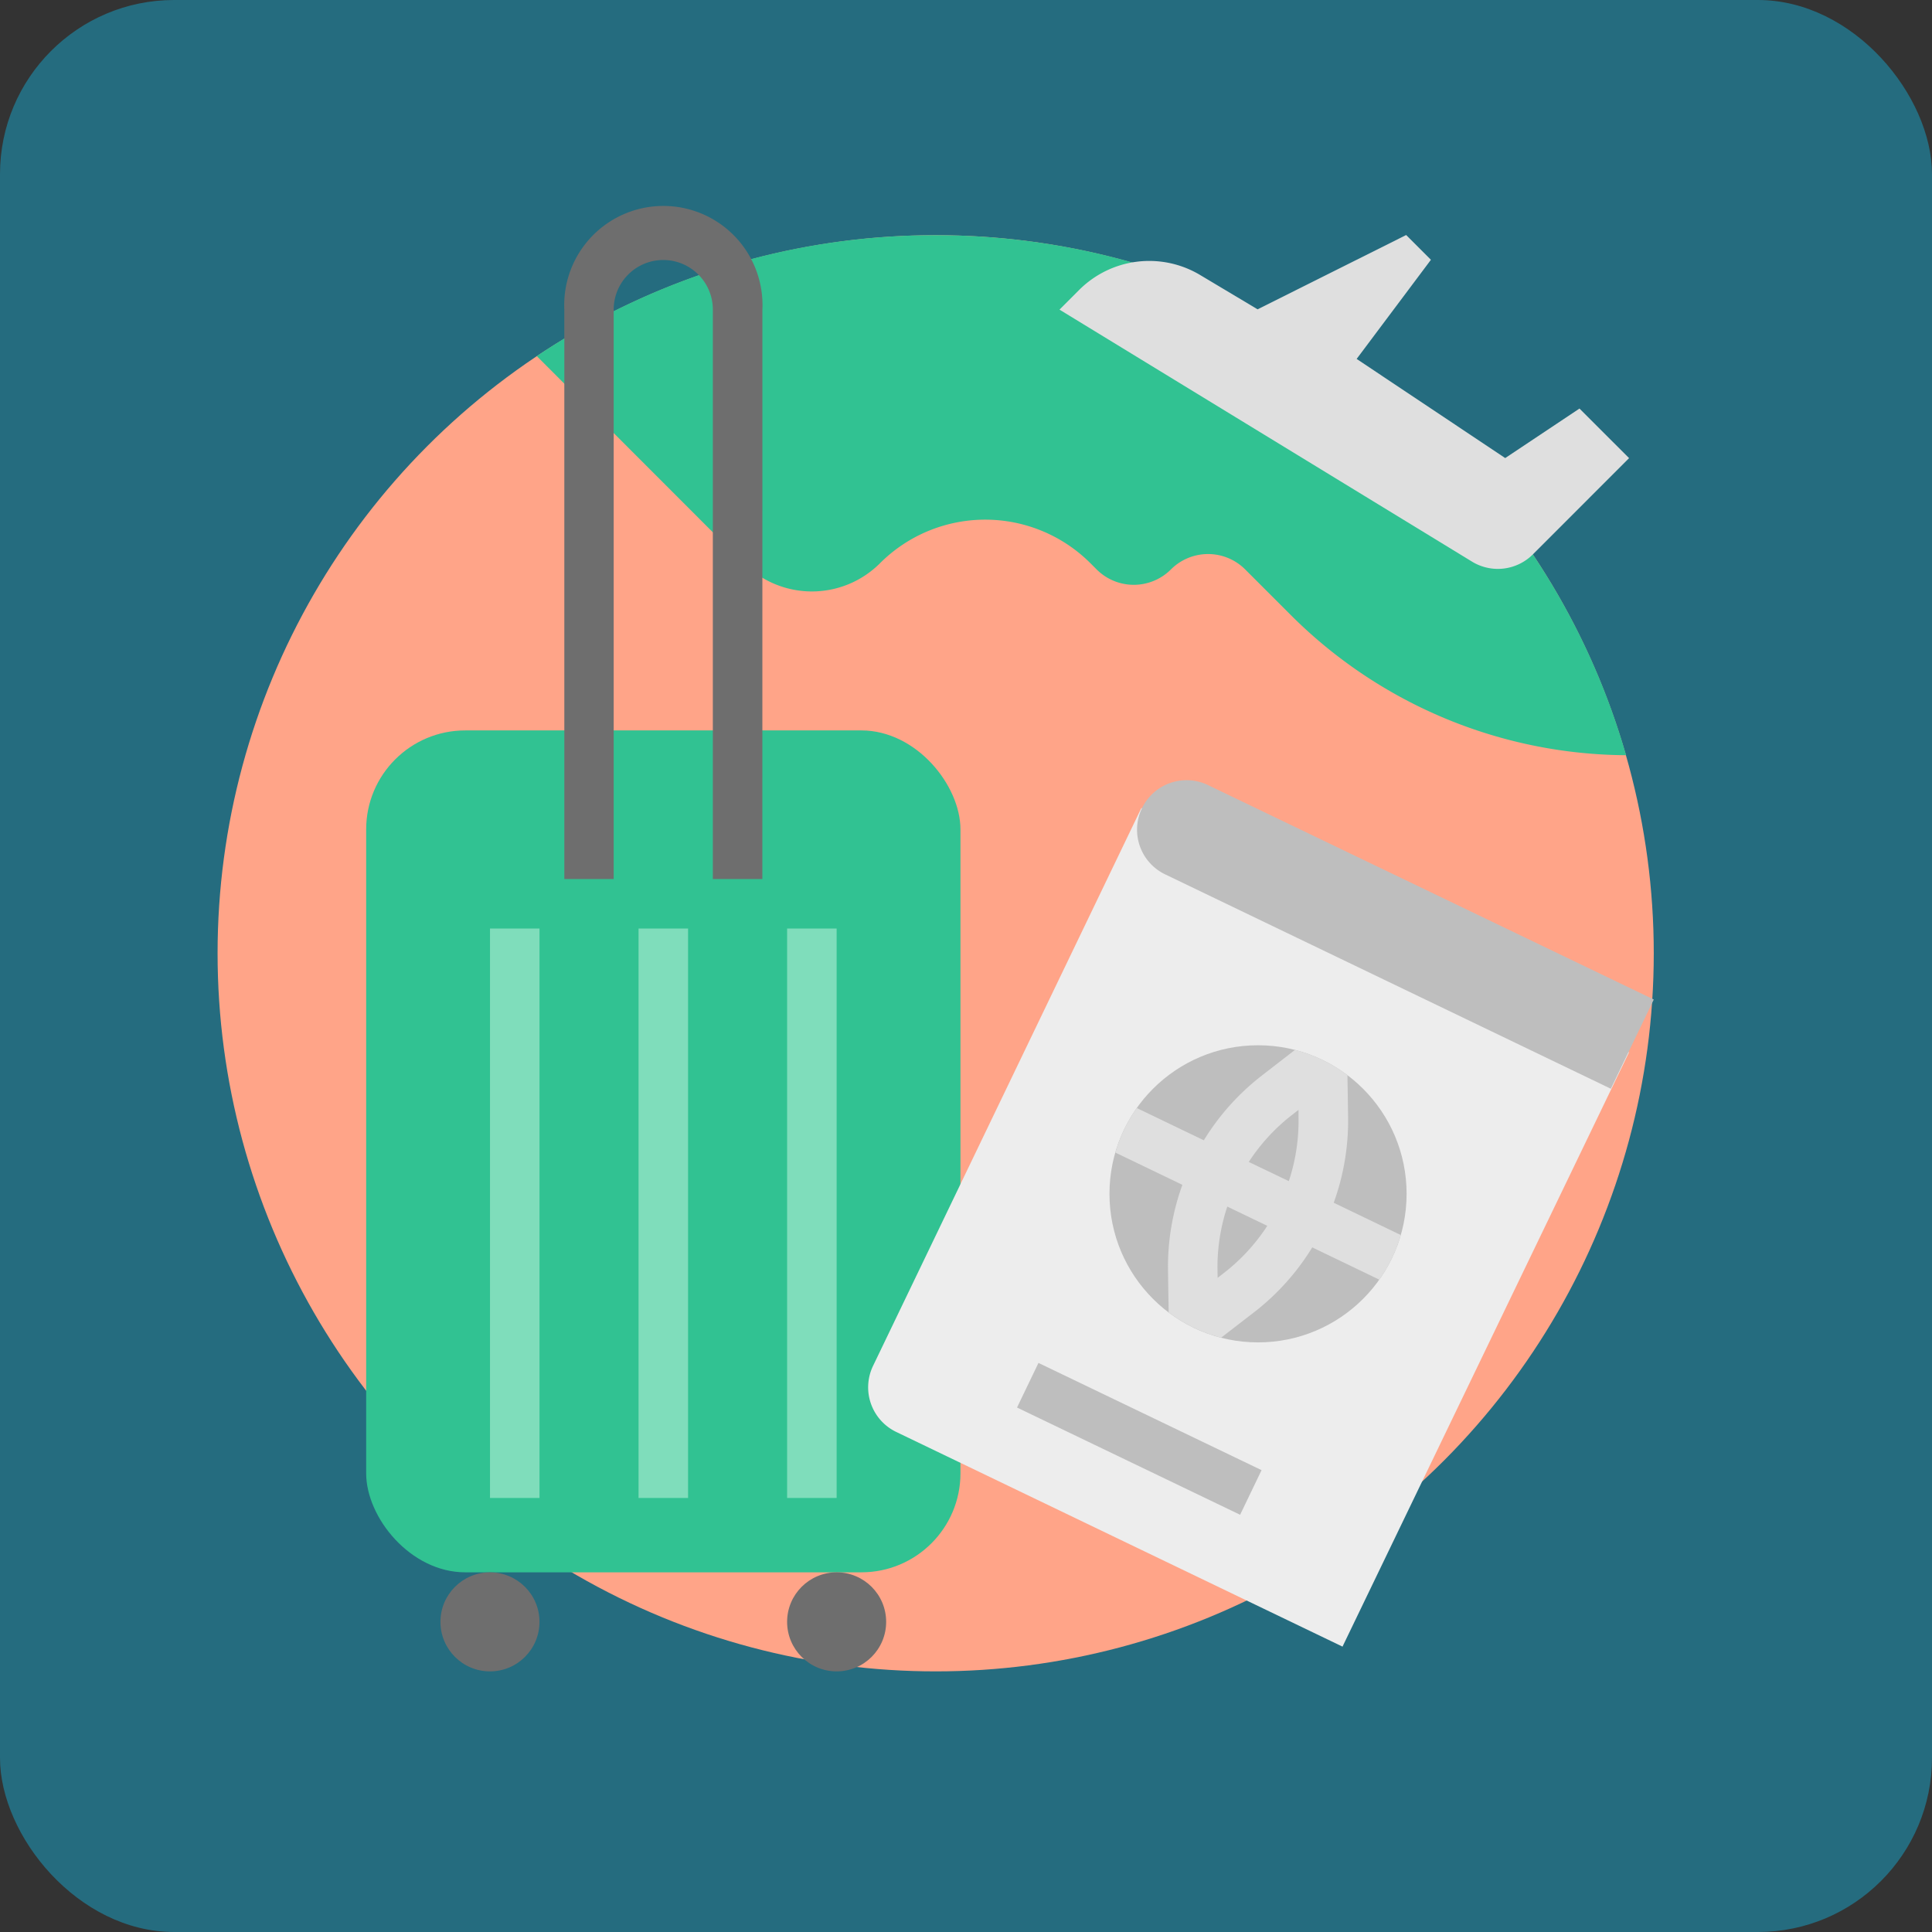
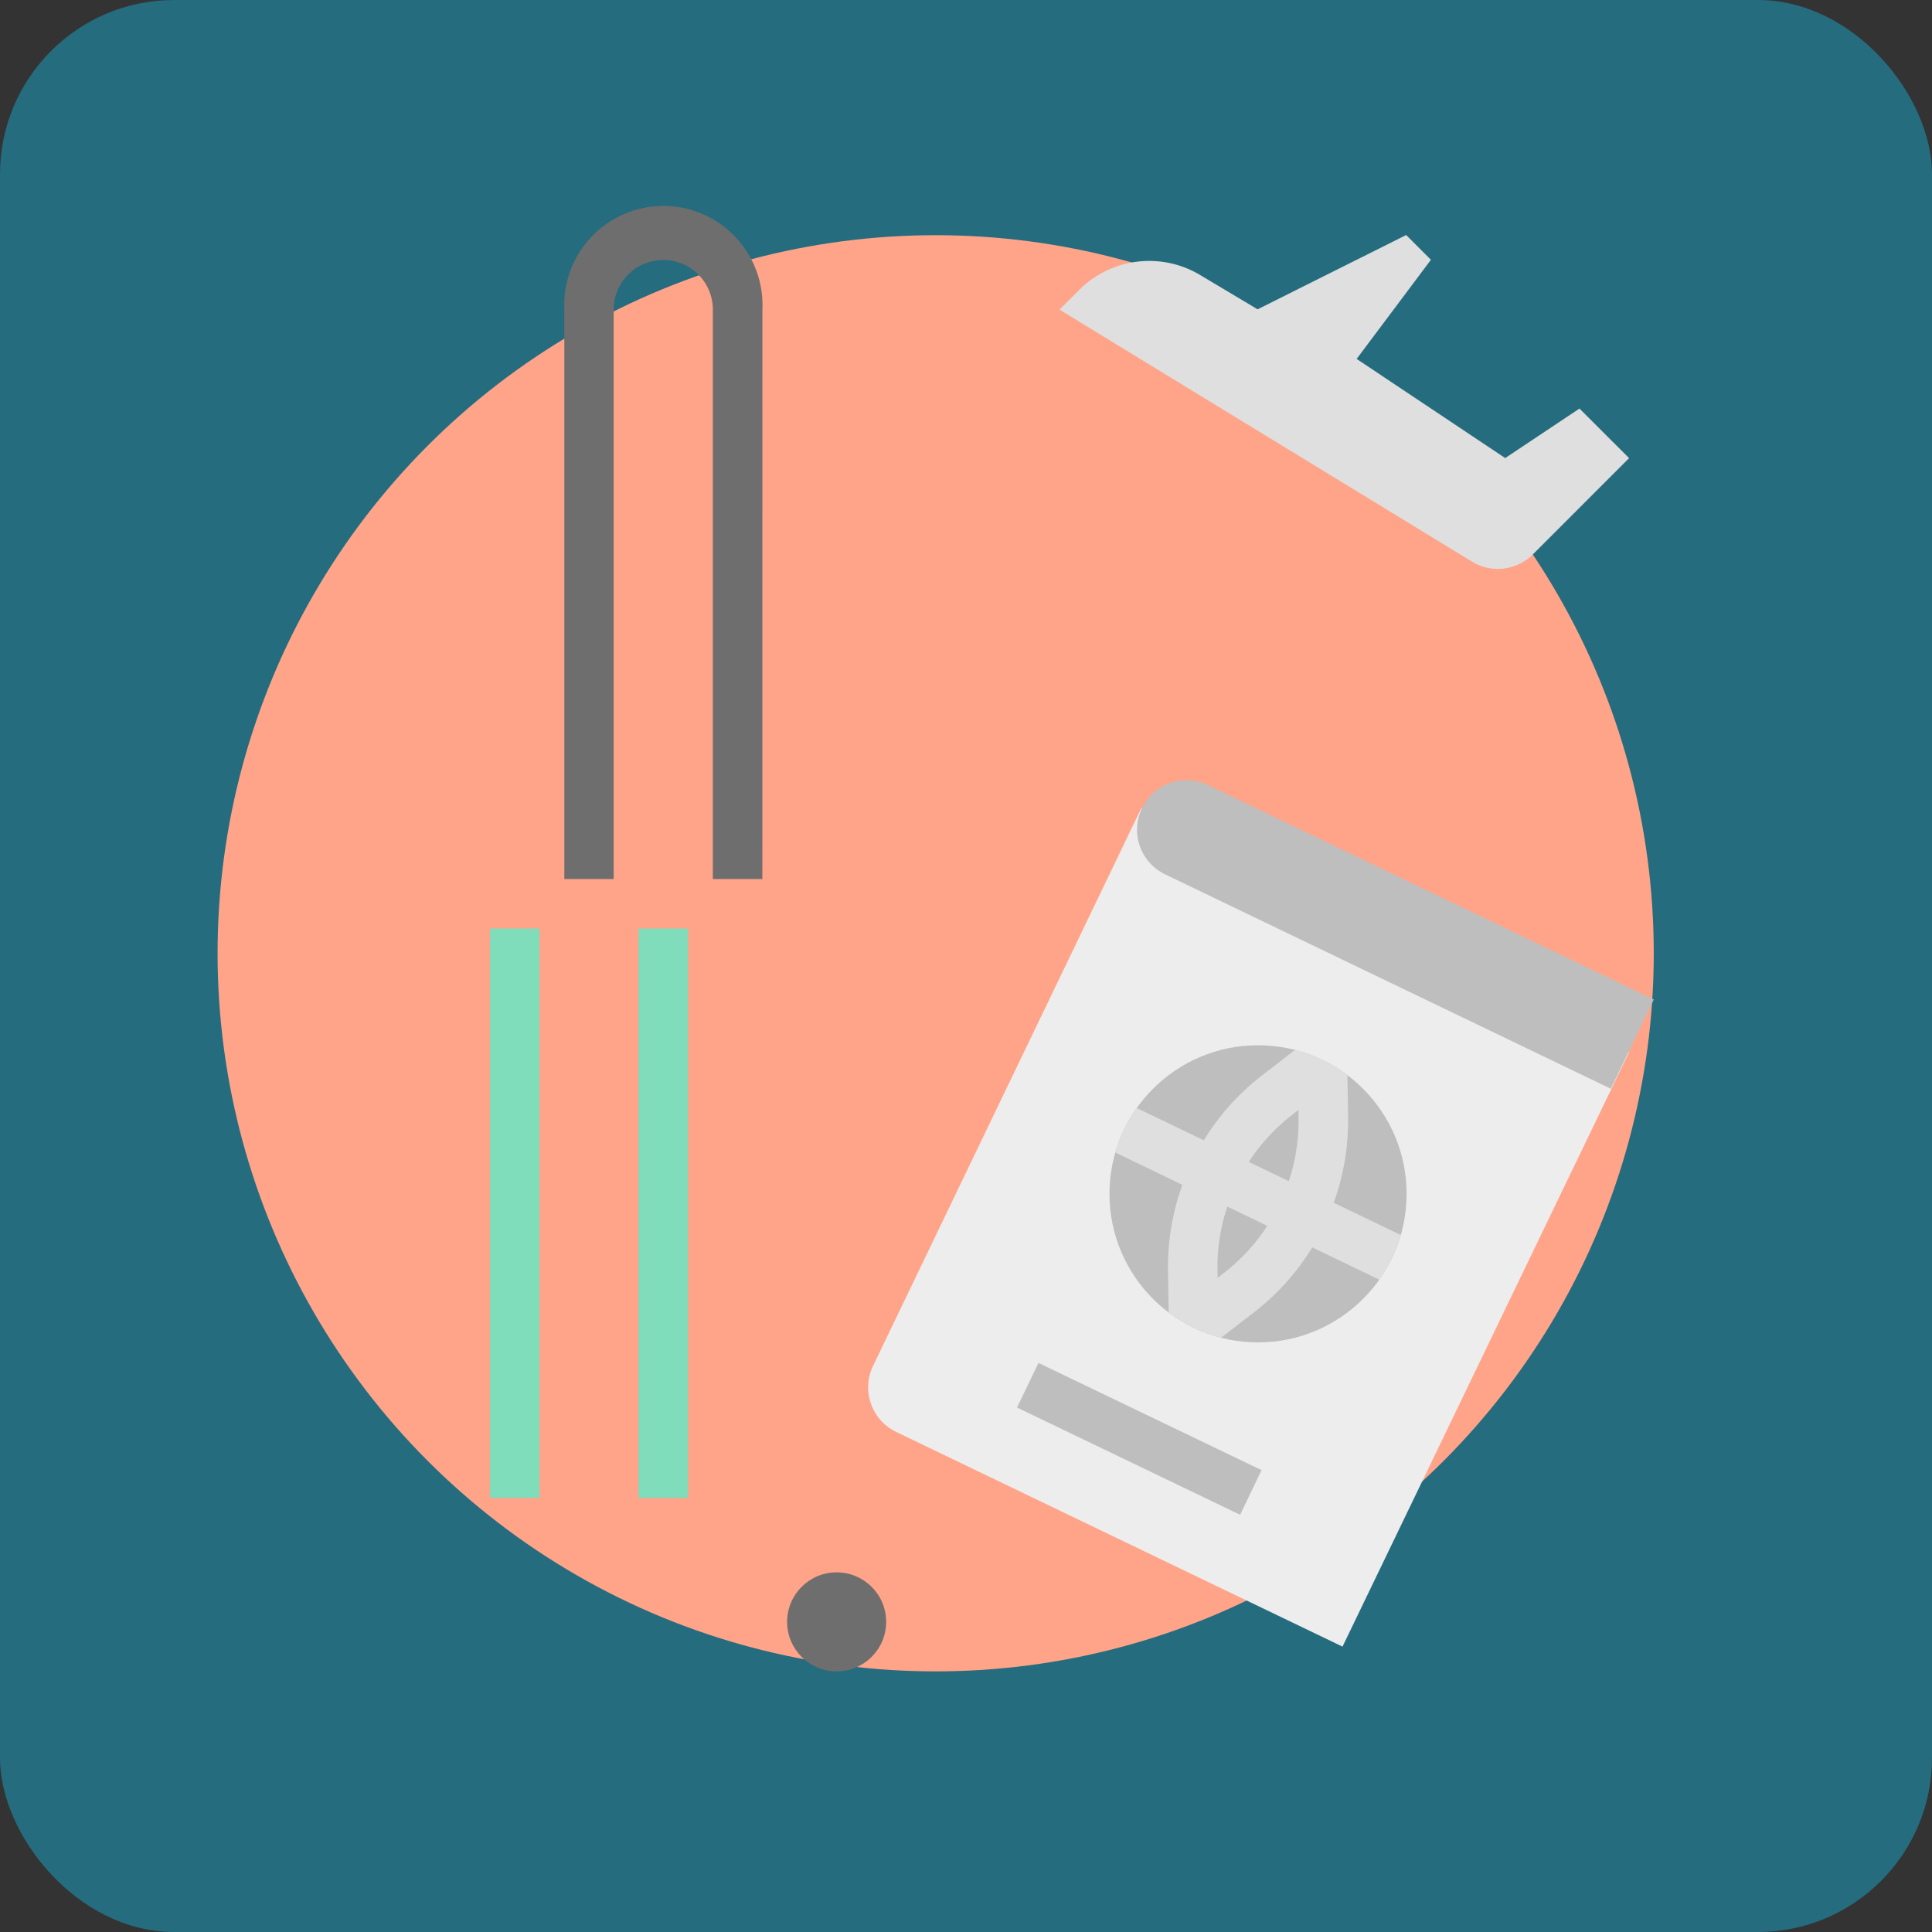
<svg xmlns="http://www.w3.org/2000/svg" id="Layer_1" data-name="Layer 1" viewBox="0 0 760 760">
  <rect x="0" y="0" width="760" height="760" fill="#333333" stroke="none" />
  <rect width="760" height="760" rx="68.5" style="fill: #256c7f" />
  <g id="FLAT">
    <circle cx="368.07" cy="375" r="282.48" style="fill: #ffa488" />
-     <path d="M368.09,93.44A281.15,281.15,0,0,0,211.17,141l81.43,81.49a37.89,37.89,0,0,0,53.57,0h0a58.54,58.54,0,0,1,82.8,0h0l2.43,2.43a20.66,20.66,0,0,0,29.22,0h0a20.66,20.66,0,0,1,29.22,0h0l18,18A188.13,188.13,0,0,0,639.67,298C605.84,179.88,497.06,93.44,368.09,93.44Z" transform="translate(-0.01 -0.92)" style="fill: #31c292" />
-     <rect x="144.04" y="287.33" width="233.78" height="331.18" rx="38.96" style="fill: #31c292" />
    <g>
-       <circle cx="192.74" cy="638" r="19.48" style="fill: #6e6e6e" />
      <circle cx="329.11" cy="638" r="19.48" style="fill: #6e6e6e" />
      <path d="M299.9,346.7H280.42v-224a19.48,19.48,0,1,0-39,0v224H222v-224a39,39,0,1,1,77.92,0Z" transform="translate(-0.01 -0.92)" style="fill: #6e6e6e" />
    </g>
    <path d="M192.76,366.18h19.48v224H192.76Z" transform="translate(-0.01 -0.92)" style="fill: #7fddbb" />
    <path d="M251.2,366.18h19.48v224H251.2Z" transform="translate(-0.01 -0.92)" style="fill: #7fddbb" />
-     <path d="M309.64,366.18h19.48v224H309.64Z" transform="translate(-0.01 -0.92)" style="fill: #7fddbb" />
    <path d="M449,318.76,343.45,538.21a19.47,19.47,0,0,0,9.11,26h0l175.56,84.45,112.7-233.78Z" transform="translate(-0.01 -0.92)" style="fill: #ededed" />
    <path d="M633.68,429.21,458.12,344.76A19.48,19.48,0,0,1,475,309.65L650.57,394.1Z" transform="translate(-0.01 -0.92)" style="fill: #bebebe" />
    <circle cx="494.88" cy="469.62" r="58.44" style="fill: #bebebe" />
    <path d="M400.08,554.61l8.44-17.55,87.76,42.18-8.44,17.55Z" transform="translate(-0.01 -0.92)" style="fill: #bebebe" />
    <path d="M621.34,161.63l-29.22,19.48-58.44-39,29.22-39-9.74-9.74-58.44,29.23L472.1,109.09A39,39,0,0,0,424.5,115l-7.71,7.72L579,221.81A19.48,19.48,0,0,0,603,219l37.85-37.86Z" transform="translate(-0.01 -0.92)" style="fill: #dfdfdf" />
    <path d="M547.56,495.88a58.31,58.31,0,0,0,3.48-9.14l-26.38-12.69a94.74,94.74,0,0,0,5.66-33.6l-.26-16.59a58.74,58.74,0,0,0-20.64-9.93L496.3,424.09a94.69,94.69,0,0,0-22.73,25.39l-26.38-12.69a58.57,58.57,0,0,0-4.95,8.4l0,0a58.42,58.42,0,0,0-3.47,9.12L465.13,467a94.74,94.74,0,0,0-5.66,33.6l.26,16.59a58.71,58.71,0,0,0,20.65,9.93L493.5,517a94.83,94.83,0,0,0,22.72-25.39L542.6,504.3A58.29,58.29,0,0,0,547.56,495.88Zm-66,5.72-2.57,2-.05-3.24a75.13,75.13,0,0,1,3.86-24.8l15.73,7.57a75.25,75.25,0,0,1-17,18.49ZM507,465.55,491.25,458a75.25,75.25,0,0,1,17-18.49l2.57-2,0,3.24A75.38,75.38,0,0,1,507,465.55Z" transform="translate(-0.01 -0.92)" style="fill: #dfdfdf" />
  </g>
</svg>